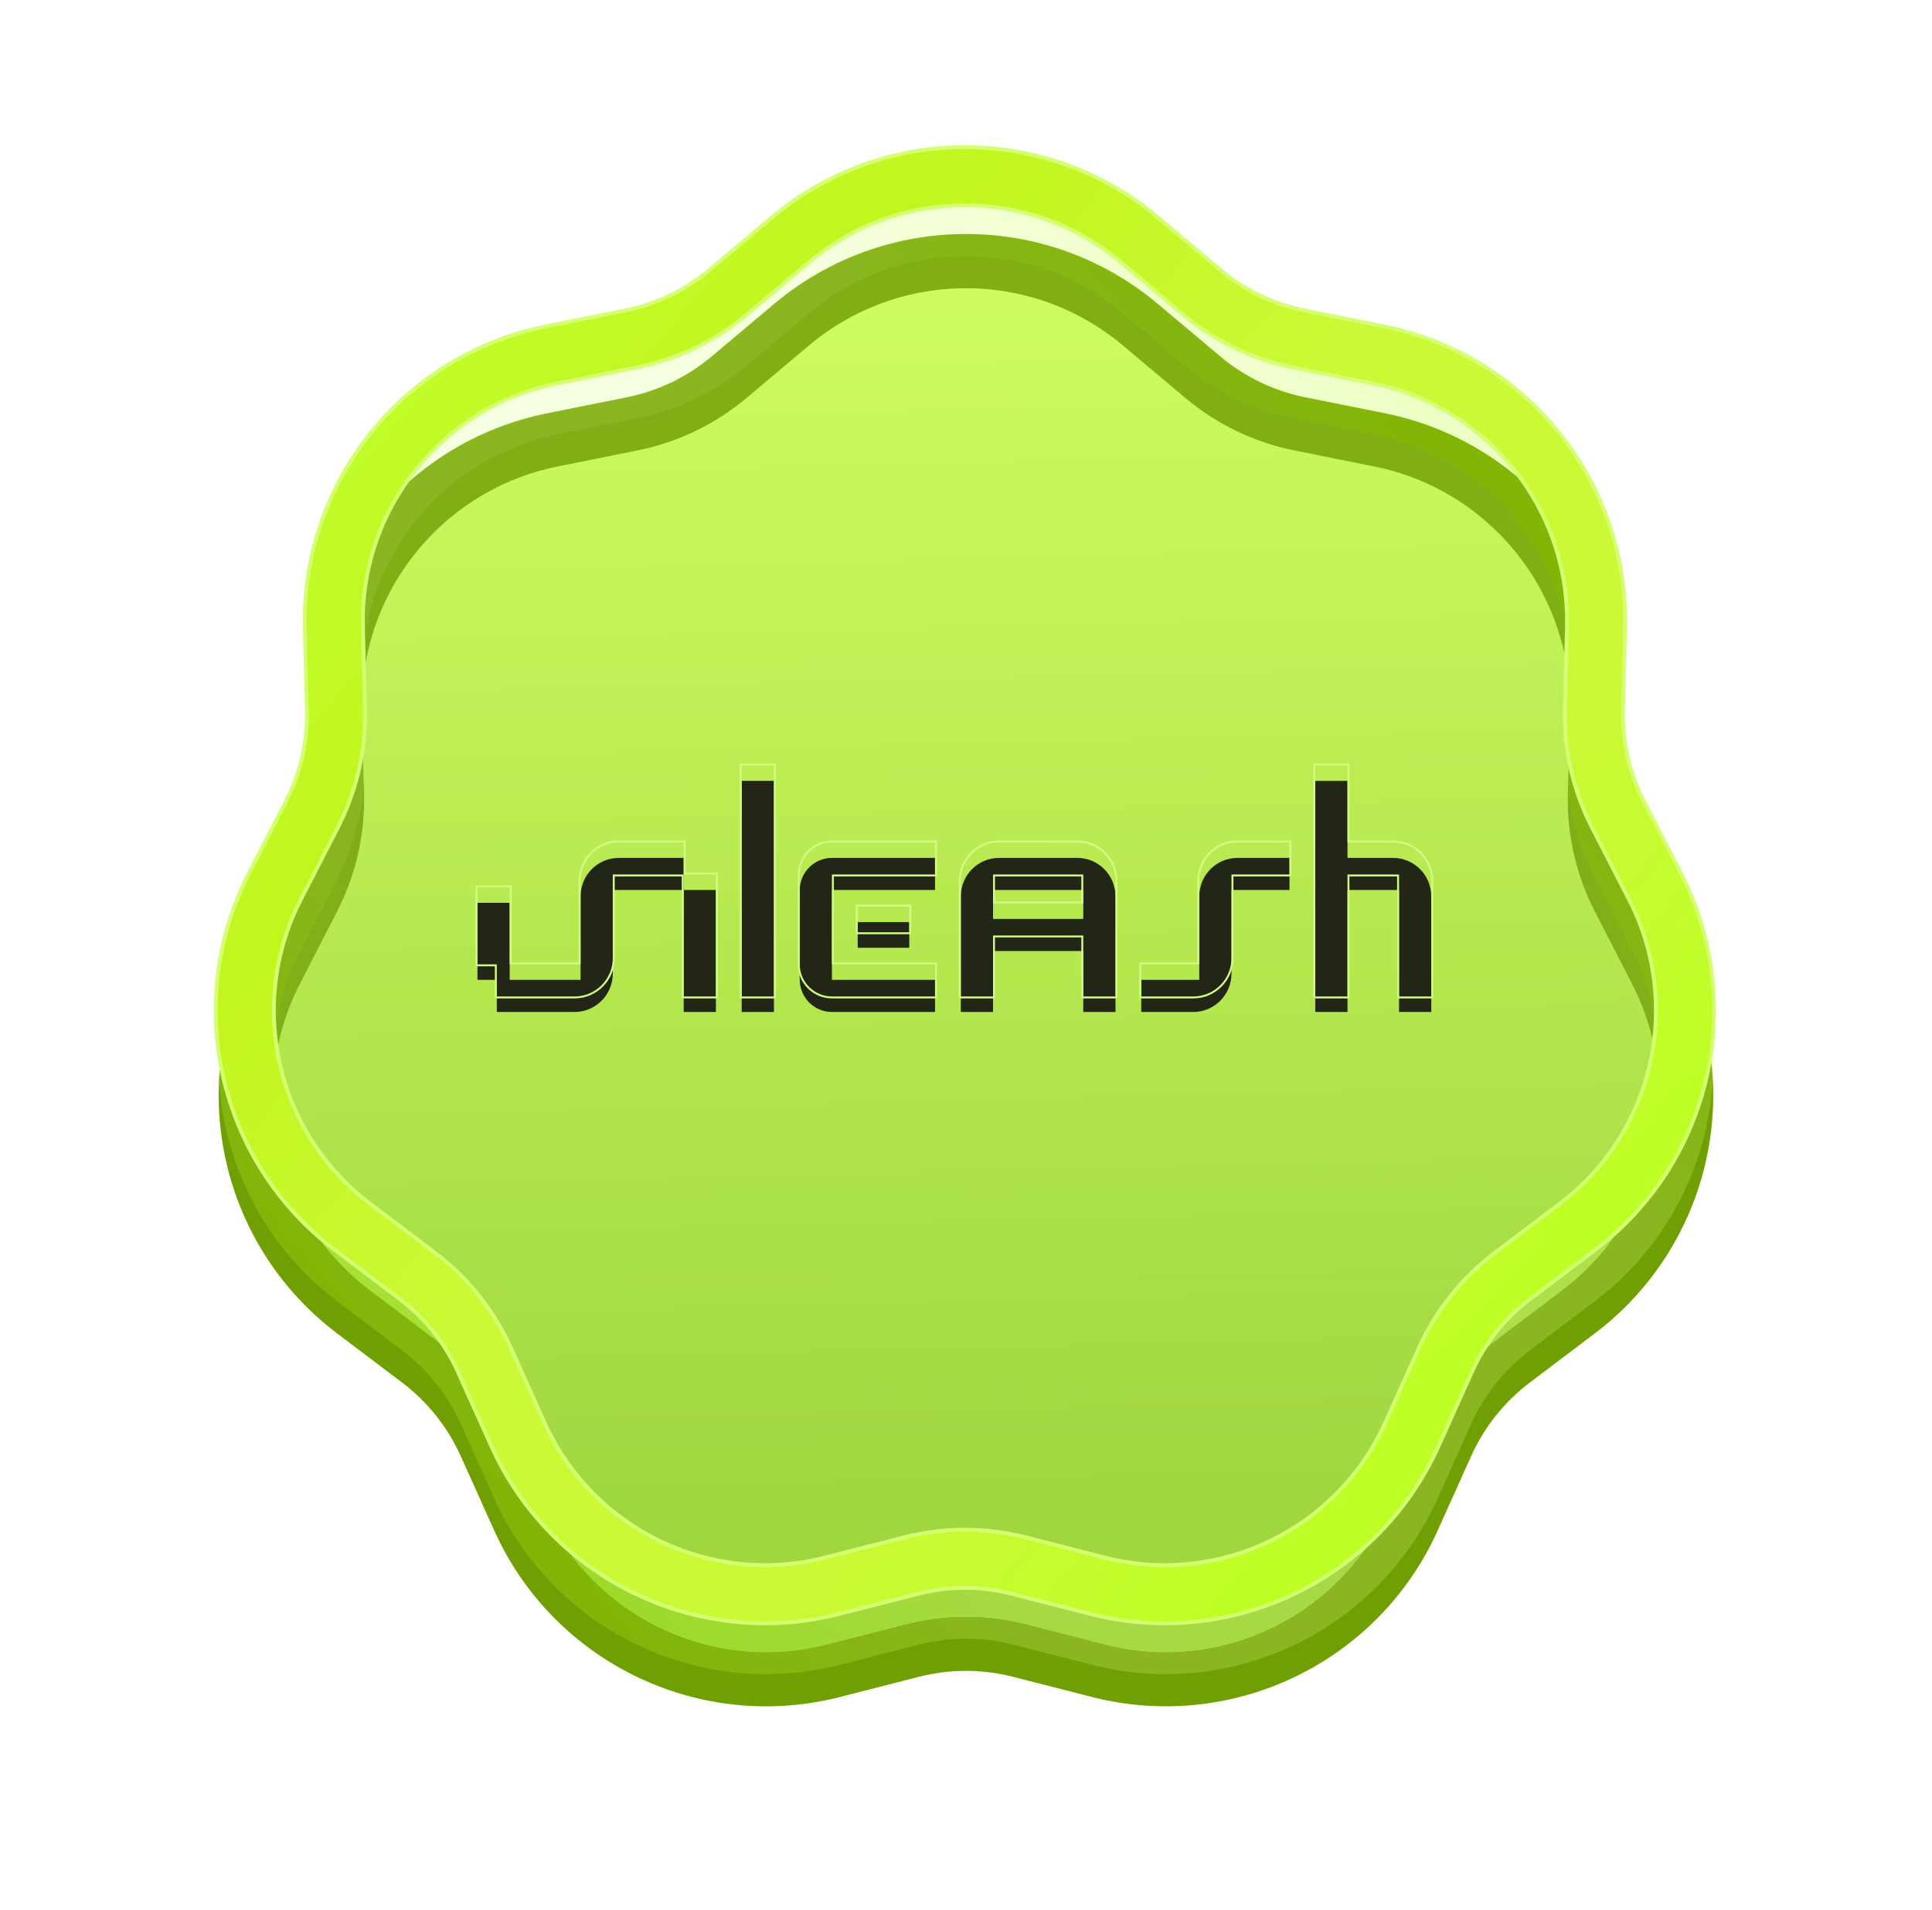
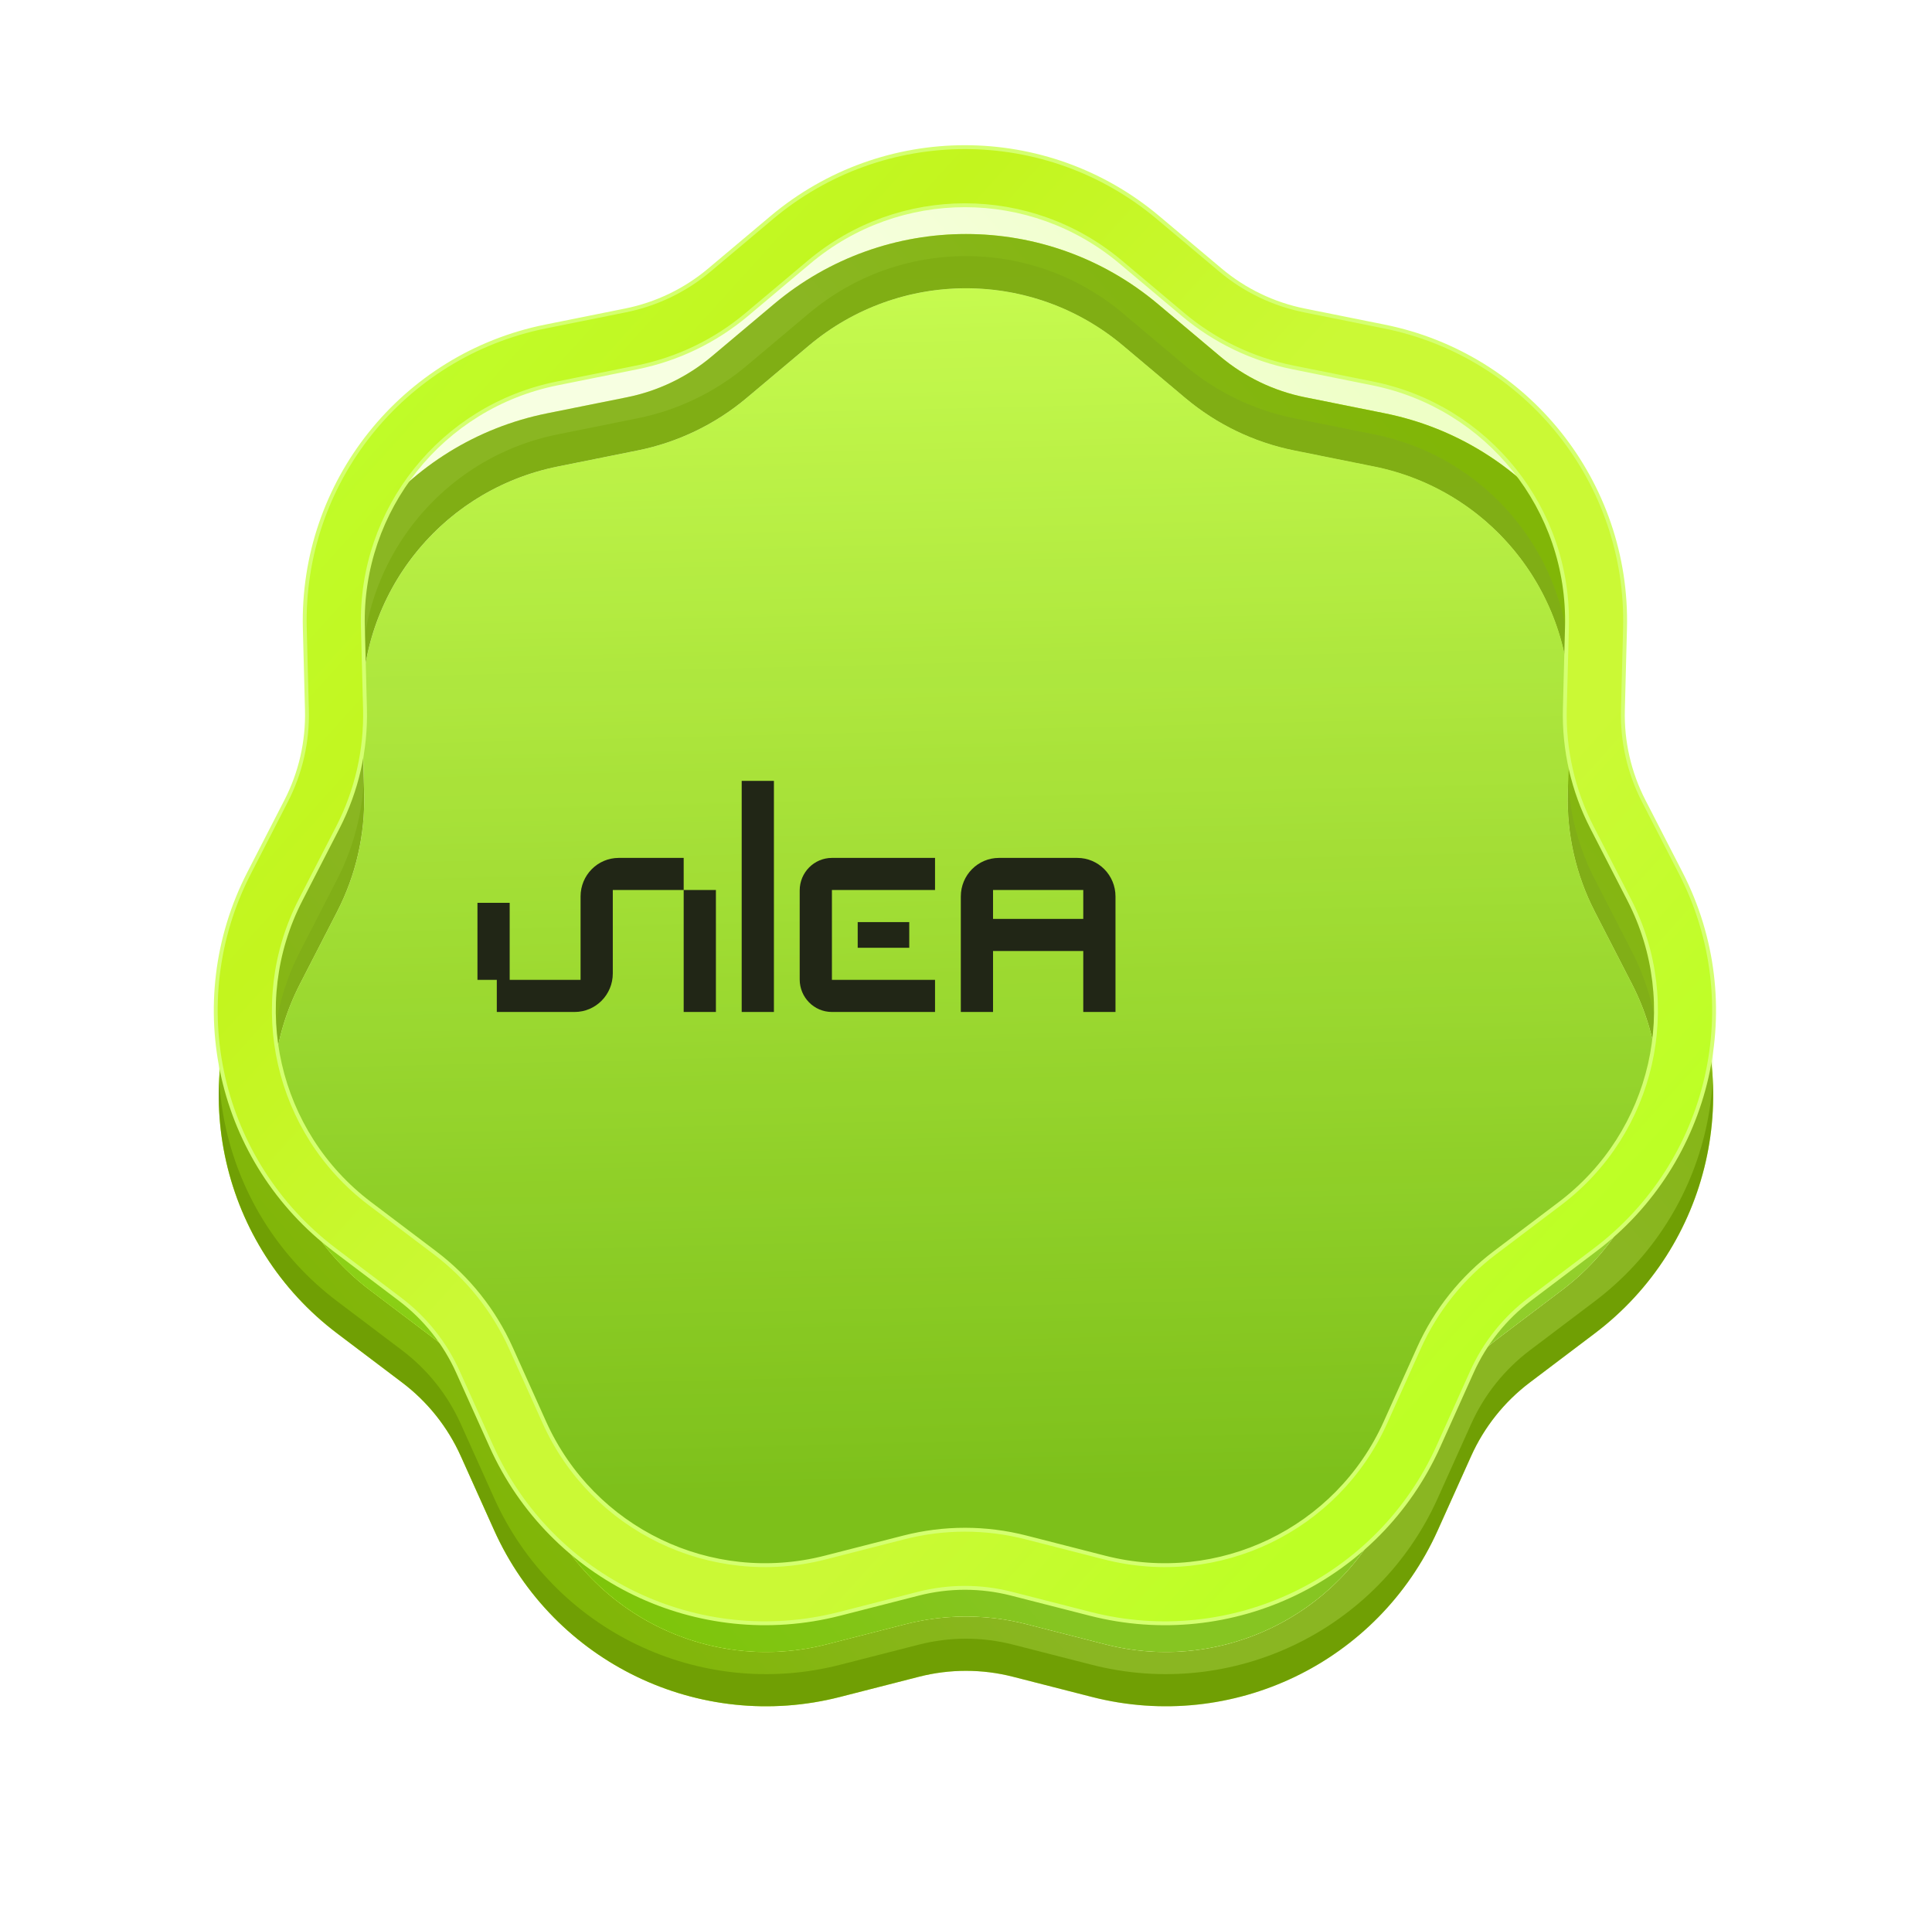
<svg xmlns="http://www.w3.org/2000/svg" width="436" height="431" viewBox="0 0 436 431" fill="none">
  <g filter="url(#filter0_ddd_5824_28782)">
    <path d="M182.558 70.703C203.041 53.479 232.943 53.479 253.426 70.703L267.499 82.537C274.57 88.483 283.024 92.554 292.081 94.375L310.108 97.999C336.345 103.274 354.989 126.653 354.294 153.406L353.816 171.787C353.576 181.023 355.664 190.171 359.887 198.387L368.293 214.741C380.527 238.543 373.873 267.696 352.523 283.832L337.854 294.919C330.484 300.49 324.634 307.826 320.843 316.251L313.298 333.019C302.317 357.425 275.376 370.399 249.448 363.767L231.634 359.211C222.684 356.922 213.301 356.922 204.35 359.211L186.536 363.767C160.608 370.399 133.667 357.425 122.686 333.019L115.141 316.251C111.35 307.826 105.5 300.49 98.13 294.919L83.461 283.832C62.111 267.696 55.457 238.543 67.692 214.741L76.097 198.387C80.321 190.171 82.409 181.023 82.169 171.787L81.691 153.406C80.995 126.653 99.639 103.274 125.876 97.999L143.903 94.375C152.96 92.554 161.414 88.483 168.485 82.537L182.558 70.703Z" fill="url(#paint0_linear_5824_28782)" />
-     <path d="M182.558 70.703C203.041 53.479 232.943 53.479 253.426 70.703L267.499 82.537C274.57 88.483 283.024 92.554 292.081 94.375L310.108 97.999C336.345 103.274 354.989 126.653 354.294 153.406L353.816 171.787C353.576 181.023 355.664 190.171 359.887 198.387L368.293 214.741C380.527 238.543 373.873 267.696 352.523 283.832L337.854 294.919C330.484 300.49 324.634 307.826 320.843 316.251L313.298 333.019C302.317 357.425 275.376 370.399 249.448 363.767L231.634 359.211C222.684 356.922 213.301 356.922 204.35 359.211L186.536 363.767C160.608 370.399 133.667 357.425 122.686 333.019L115.141 316.251C111.35 307.826 105.5 300.49 98.13 294.919L83.461 283.832C62.111 267.696 55.457 238.543 67.692 214.741L76.097 198.387C80.321 190.171 82.409 181.023 82.169 171.787L81.691 153.406C80.995 126.653 99.639 103.274 125.876 97.999L143.903 94.375C152.96 92.554 161.414 88.483 168.485 82.537L182.558 70.703Z" fill="url(#paint1_linear_5824_28782)" fill-opacity="0.4" />
    <path d="M257.364 66.021C234.605 46.883 201.38 46.883 178.621 66.021L164.548 77.855C158.263 83.14 150.748 86.759 142.697 88.377L124.671 92.002C95.518 97.863 74.803 123.839 75.575 153.565L76.053 171.946C76.267 180.156 74.411 188.287 70.657 195.591L62.251 211.944C48.657 238.391 56.05 270.783 79.773 288.713L94.442 299.799C100.993 304.751 106.193 311.272 109.563 318.761L117.107 335.529C129.309 362.646 159.243 377.062 188.052 369.694L205.866 365.138C213.822 363.103 222.162 363.103 230.118 365.138L247.932 369.694C276.741 377.062 306.676 362.646 318.877 335.529L326.422 318.761C329.791 311.272 334.991 304.751 341.543 299.799L356.212 288.713C379.934 270.783 387.327 238.391 373.734 211.944L365.328 195.591C361.574 188.287 359.718 180.156 359.931 171.946L360.409 153.565C361.182 123.839 340.466 97.863 311.314 92.002L293.287 88.377C285.236 86.759 277.722 83.14 271.436 77.855L257.364 66.021Z" stroke="url(#paint2_linear_5824_28782)" stroke-width="12.235" />
    <path d="M257.364 66.021C234.605 46.883 201.38 46.883 178.621 66.021L164.548 77.855C158.263 83.14 150.748 86.759 142.697 88.377L124.671 92.002C95.518 97.863 74.803 123.839 75.575 153.565L76.053 171.946C76.267 180.156 74.411 188.287 70.657 195.591L62.251 211.944C48.657 238.391 56.05 270.783 79.773 288.713L94.442 299.799C100.993 304.751 106.193 311.272 109.563 318.761L117.107 335.529C129.309 362.646 159.243 377.062 188.052 369.694L205.866 365.138C213.822 363.103 222.162 363.103 230.118 365.138L247.932 369.694C276.741 377.062 306.676 362.646 318.877 335.529L326.422 318.761C329.791 311.272 334.991 304.751 341.543 299.799L356.212 288.713C379.934 270.783 387.327 238.391 373.734 211.944L365.328 195.591C361.574 188.287 359.718 180.156 359.931 171.946L360.409 153.565C361.182 123.839 340.466 97.863 311.314 92.002L293.287 88.377C285.236 86.759 277.722 83.14 271.436 77.855L257.364 66.021Z" stroke="#709F04" stroke-width="12.235" />
  </g>
  <g style="mix-blend-mode:overlay" opacity="0.24">
    <path d="M257.364 66.021C234.605 46.883 201.38 46.883 178.621 66.021L164.548 77.855C158.263 83.14 150.748 86.759 142.697 88.377L124.671 92.002C95.518 97.863 74.803 123.839 75.575 153.565L76.053 171.946C76.267 180.156 74.411 188.287 70.657 195.591L62.251 211.944C48.657 238.391 56.05 270.783 79.773 288.713L94.442 299.799C100.993 304.751 106.193 311.272 109.563 318.761L117.107 335.529C129.309 362.646 159.243 377.062 188.052 369.694L205.866 365.138C213.822 363.103 222.162 363.103 230.118 365.138L247.932 369.694C276.741 377.062 306.676 362.646 318.877 335.529L326.422 318.761C329.791 311.272 334.991 304.751 341.543 299.799L356.212 288.713C379.934 270.783 387.327 238.391 373.734 211.944L365.328 195.591C361.574 188.287 359.718 180.156 359.931 171.946L360.409 153.565C361.182 123.839 340.466 97.863 311.314 92.002L293.287 88.377C285.236 86.759 277.722 83.14 271.436 77.855L257.364 66.021Z" fill="url(#paint3_linear_5824_28782)" fill-opacity="0.48" />
    <path d="M257.364 66.021C234.605 46.883 201.38 46.883 178.621 66.021L164.548 77.855C158.263 83.14 150.748 86.759 142.697 88.377L124.671 92.002C95.518 97.863 74.803 123.839 75.575 153.565L76.053 171.946C76.267 180.156 74.411 188.287 70.657 195.591L62.251 211.944C48.657 238.391 56.05 270.783 79.773 288.713L94.442 299.799C100.993 304.751 106.193 311.272 109.563 318.761L117.107 335.529C129.309 362.646 159.243 377.062 188.052 369.694L205.866 365.138C213.822 363.103 222.162 363.103 230.118 365.138L247.932 369.694C276.741 377.062 306.676 362.646 318.877 335.529L326.422 318.761C329.791 311.272 334.991 304.751 341.543 299.799L356.212 288.713C379.934 270.783 387.327 238.391 373.734 211.944L365.328 195.591C361.574 188.287 359.718 180.156 359.931 171.946L360.409 153.565C361.182 123.839 340.466 97.863 311.314 92.002L293.287 88.377C285.236 86.759 277.722 83.14 271.436 77.855L257.364 66.021Z" fill="url(#paint4_linear_5824_28782)" fill-opacity="0.4" />
    <path d="M257.364 66.021C234.605 46.883 201.38 46.883 178.621 66.021L164.548 77.855C158.263 83.14 150.748 86.759 142.697 88.377L124.671 92.002C95.518 97.863 74.803 123.839 75.575 153.565L76.053 171.946C76.267 180.156 74.411 188.287 70.657 195.591L62.251 211.944C48.657 238.391 56.05 270.783 79.773 288.713L94.442 299.799C100.993 304.751 106.193 311.272 109.563 318.761L117.107 335.529C129.309 362.646 159.243 377.062 188.052 369.694L205.866 365.138C213.822 363.103 222.162 363.103 230.118 365.138L247.932 369.694C276.741 377.062 306.676 362.646 318.877 335.529L326.422 318.761C329.791 311.272 334.991 304.751 341.543 299.799L356.212 288.713C379.934 270.783 387.327 238.391 373.734 211.944L365.328 195.591C361.574 188.287 359.718 180.156 359.931 171.946L360.409 153.565C361.182 123.839 340.466 97.863 311.314 92.002L293.287 88.377C285.236 86.759 277.722 83.14 271.436 77.855L257.364 66.021Z" stroke="url(#paint5_linear_5824_28782)" stroke-width="12.235" />
  </g>
  <g filter="url(#filter1_i_5824_28782)">
    <path d="M211.012 190.065V197.307H187.742V217.584H211.012V224.826L187.741 224.826C183.725 224.826 180.469 221.54 180.469 217.486V197.406C180.469 193.352 183.725 190.065 187.742 190.065H211.012Z" fill="#212616" />
    <path d="M205.194 204.549V210.342H193.559V204.549H205.194Z" fill="#212616" />
-     <path d="M304.092 172.685H296.82V224.826H304.092V197.307L315.727 197.307V224.826H322.999L323 198.756C323 193.956 319.145 190.065 314.39 190.065H304.092V172.685Z" fill="#212616" />
    <path d="M154.289 197.307H138.292L138.292 216.135C138.293 220.935 134.438 224.826 129.682 224.826H112.114V217.584H107.75V200.203H115.022V217.584L131.02 217.584L131.019 198.756C131.019 193.956 134.874 190.065 139.629 190.065L154.289 190.065V197.307L161.561 197.307V224.826H154.289V197.307Z" fill="#212616" />
    <path d="M174.652 172.685H167.381V224.826H174.652V172.685Z" fill="#212616" />
-     <path d="M270.643 217.584H257.552V224.826H269.304C274.059 224.826 277.914 220.935 277.914 216.136L277.915 197.307L291.004 197.307V190.065H279.253C274.498 190.065 270.643 193.956 270.643 198.755L270.643 217.584Z" fill="#212616" />
    <path fill-rule="evenodd" clip-rule="evenodd" d="M244.464 224.826H251.736V198.755C251.736 193.956 247.881 190.065 243.126 190.065H225.44C220.685 190.065 216.83 193.956 216.83 198.755L216.829 224.826H224.101V211.066L244.464 211.066V224.826ZM244.464 203.825V197.307H224.101V203.825H244.464Z" fill="#212616" />
  </g>
-   <path d="M211.231 190.065V189.846H211.012H187.742C183.603 189.846 180.251 193.233 180.251 197.406V217.486C180.251 221.659 183.602 225.045 187.741 225.045L211.012 225.045L211.231 225.045V224.826V217.584V217.365H211.012H187.961V197.526H211.012H211.231V197.307V190.065ZM205.413 204.549V204.33H205.194H193.559H193.34V204.549V210.342V210.561H193.559H205.194H205.413V210.342V204.549ZM304.311 172.685V172.466H304.092H296.82H296.601V172.685V224.826V225.045H296.82H304.092H304.311V224.826V197.526L315.508 197.526V224.826V225.045H315.727H322.999H323.218L323.218 224.826L323.219 198.756C323.219 193.837 319.268 189.847 314.39 189.847H304.311V172.685ZM111.895 224.826V225.045H112.114H129.682C134.56 225.045 138.511 221.054 138.511 216.135L138.51 197.526H154.071V224.826V225.045H154.289H161.561H161.78V224.826V197.307V197.088L161.561 197.088L154.508 197.088V190.065V189.846H154.289L139.629 189.846C134.751 189.846 130.8 193.837 130.801 198.756L130.801 217.365L115.241 217.365V200.203V199.985H115.022H107.75H107.531V200.203V217.584V217.803H107.75H111.895V224.826ZM174.871 172.685V172.466H174.652H167.381H167.162V172.685V224.826V225.045H167.381H174.652H174.871V224.826V172.685ZM270.424 198.755L270.424 217.365H257.552H257.333V217.584V224.826V225.045H257.552H269.304C274.181 225.045 278.132 221.054 278.133 216.136L278.133 197.526L291.004 197.526H291.223V197.307V190.065V189.847H291.004H279.253C274.375 189.847 270.424 193.837 270.424 198.755ZM244.245 224.826V225.044H244.464H251.736H251.955V224.826V198.755C251.955 193.837 248.004 189.846 243.126 189.846H225.44C220.562 189.846 216.612 193.837 216.611 198.755L216.61 224.826L216.61 225.044H216.829H224.101H224.32V224.826V211.285L244.245 211.285V224.826ZM224.32 197.526H244.245V203.606H224.32V197.526Z" stroke="#D2FA84" stroke-width="0.438" />
  <path d="M98.157 282.657L83.488 271.57C62.308 255.561 55.707 226.64 67.844 203.027L76.25 186.674C80.507 178.392 82.611 169.171 82.369 159.862L81.891 141.481C81.201 114.941 99.697 91.748 125.726 86.514L143.753 82.89C152.882 81.055 161.403 76.951 168.53 70.958L182.603 59.124C202.923 42.037 232.588 42.037 252.908 59.124L266.981 70.958C274.108 76.951 282.629 81.055 291.758 82.89L309.785 86.514C335.814 91.748 354.31 114.941 353.62 141.481L353.142 159.862C352.9 169.171 355.004 178.392 359.261 186.674L367.667 203.027C379.804 226.64 373.203 255.561 352.023 271.57L337.354 282.657C329.925 288.271 324.028 295.665 320.207 304.158L312.663 320.926C301.769 345.138 275.042 358.008 249.32 351.43L231.506 346.874C222.484 344.567 213.027 344.567 204.005 346.874L186.191 351.43C160.469 358.008 133.742 345.138 122.848 320.926L115.304 304.158C111.483 295.665 105.586 288.271 98.157 282.657ZM275.419 60.924L261.346 49.09C236.148 27.902 199.363 27.902 174.165 49.09L160.093 60.924C154.649 65.502 148.141 68.636 141.168 70.038L123.142 73.662C90.865 80.151 67.93 108.911 68.786 141.822L69.264 160.203C69.449 167.313 67.841 174.355 64.59 180.681L56.184 197.034C41.134 226.315 49.319 262.177 75.584 282.028L90.252 293.115C95.927 297.404 100.43 303.051 103.348 309.537L110.893 326.305C124.402 356.328 157.544 372.288 189.44 364.131L207.253 359.575C214.144 357.813 221.367 357.813 228.258 359.575L246.071 364.131C277.967 372.288 311.109 356.328 324.618 326.305L332.163 309.537C335.081 303.051 339.585 297.404 345.259 293.115L359.927 282.028C386.192 262.177 394.377 226.315 379.327 197.034L370.921 180.681C367.67 174.355 366.062 167.313 366.247 160.203L366.725 141.822C367.581 108.911 344.646 80.151 312.369 73.662L294.343 70.038C287.37 68.636 280.862 65.502 275.419 60.924Z" fill="url(#paint6_linear_5824_28782)" stroke="#D4FF70" stroke-width="0.875" />
  <defs>
    <filter id="filter0_ddd_5824_28782" x="0.363" y="0.176" width="435.258" height="430.178" filterUnits="userSpaceOnUse" color-interpolation-filters="sRGB">
      <feFlood flood-opacity="0" result="BackgroundImageFix" />
      <feColorMatrix in="SourceAlpha" type="matrix" values="0 0 0 0 0 0 0 0 0 0 0 0 0 0 0 0 0 0 127 0" result="hardAlpha" />
      <feOffset />
      <feGaussianBlur stdDeviation="12.25" />
      <feComposite in2="hardAlpha" operator="out" />
      <feColorMatrix type="matrix" values="0 0 0 0 0.376 0 0 0 0 0.514 0 0 0 0 0.063 0 0 0 0.4 0" />
      <feBlend mode="normal" in2="BackgroundImageFix" result="effect1_dropShadow_5824_28782" />
      <feColorMatrix in="SourceAlpha" type="matrix" values="0 0 0 0 0 0 0 0 0 0 0 0 0 0 0 0 0 0 127 0" result="hardAlpha" />
      <feOffset dy="3.626" />
      <feGaussianBlur stdDeviation="24.5" />
      <feComposite in2="hardAlpha" operator="out" />
      <feColorMatrix type="matrix" values="0 0 0 0 0.376 0 0 0 0 0.514 0 0 0 0 0.063 0 0 0 0.1 0" />
      <feBlend mode="normal" in2="effect1_dropShadow_5824_28782" result="effect2_dropShadow_5824_28782" />
      <feColorMatrix in="SourceAlpha" type="matrix" values="0 0 0 0 0 0 0 0 0 0 0 0 0 0 0 0 0 0 127 0" result="hardAlpha" />
      <feOffset dy="3.626" />
      <feGaussianBlur stdDeviation="5.25" />
      <feComposite in2="hardAlpha" operator="out" />
      <feColorMatrix type="matrix" values="0 0 0 0 0.378 0 0 0 0 0.513 0 0 0 0 0.064 0 0 0 1 0" />
      <feBlend mode="normal" in2="effect2_dropShadow_5824_28782" result="effect3_dropShadow_5824_28782" />
      <feBlend mode="normal" in="SourceGraphic" in2="effect3_dropShadow_5824_28782" result="shape" />
    </filter>
    <filter id="filter1_i_5824_28782" x="107.312" y="172.247" width="216.125" height="56.516" filterUnits="userSpaceOnUse" color-interpolation-filters="sRGB">
      <feFlood flood-opacity="0" result="BackgroundImageFix" />
      <feBlend mode="normal" in="SourceGraphic" in2="BackgroundImageFix" result="shape" />
      <feColorMatrix in="SourceAlpha" type="matrix" values="0 0 0 0 0 0 0 0 0 0 0 0 0 0 0 0 0 0 127 0" result="hardAlpha" />
      <feOffset dy="3.5" />
      <feGaussianBlur stdDeviation="3.5" />
      <feComposite in2="hardAlpha" operator="arithmetic" k2="-1" k3="1" />
      <feColorMatrix type="matrix" values="0 0 0 0 0 0 0 0 0 0 0 0 0 0 0 0 0 0 1 0" />
      <feBlend mode="normal" in2="shape" result="effect1_innerShadow_5824_28782" />
    </filter>
    <linearGradient id="paint0_linear_5824_28782" x1="224.999" y1="331.313" x2="217.992" y2="40.906" gradientUnits="userSpaceOnUse">
      <stop stop-color="#6AB304" />
      <stop offset="1" stop-color="#CAFF4E" />
    </linearGradient>
    <linearGradient id="paint1_linear_5824_28782" x1="217.592" y1="415.091" x2="217.592" y2="68.549" gradientUnits="userSpaceOnUse">
      <stop stop-color="#D0F96F" />
      <stop offset="1" stop-color="#DDFF80" />
    </linearGradient>
    <linearGradient id="paint2_linear_5824_28782" x1="375.268" y1="159.533" x2="135.037" y2="367.129" gradientUnits="userSpaceOnUse">
      <stop stop-color="#B8FF12" />
      <stop offset="0.27" stop-color="#DDFF80" />
      <stop offset="0.5" stop-color="#DDFF80" />
      <stop offset="0.75" stop-color="#DDFF80" />
      <stop offset="1" stop-color="#B8FF12" />
    </linearGradient>
    <linearGradient id="paint3_linear_5824_28782" x1="224.999" y1="331.313" x2="217.992" y2="40.906" gradientUnits="userSpaceOnUse">
      <stop stop-color="#D9FFA3" />
      <stop offset="1" stop-color="#CAFF4E" />
    </linearGradient>
    <linearGradient id="paint4_linear_5824_28782" x1="217.592" y1="415.091" x2="217.592" y2="68.549" gradientUnits="userSpaceOnUse">
      <stop stop-color="#DDFF80" />
      <stop offset="1" stop-color="#D0F96F" />
    </linearGradient>
    <linearGradient id="paint5_linear_5824_28782" x1="375.268" y1="159.533" x2="135.037" y2="367.129" gradientUnits="userSpaceOnUse">
      <stop stop-color="#B8FF12" />
      <stop offset="0.27" stop-color="#DDFF80" />
      <stop offset="0.5" stop-color="#DDFF80" />
      <stop offset="0.75" stop-color="#DDFF80" />
      <stop offset="1" stop-color="#B8FF12" />
    </linearGradient>
    <linearGradient id="paint6_linear_5824_28782" x1="337.864" y1="299.593" x2="77.325" y2="64" gradientUnits="userSpaceOnUse">
      <stop stop-color="#BDFF25" />
      <stop offset="0.214" stop-color="#CBF935" />
      <stop offset="0.5" stop-color="#CBF935" />
      <stop offset="0.75" stop-color="#C3F51E" />
      <stop offset="1" stop-color="#BFFF2D" />
    </linearGradient>
  </defs>
</svg>